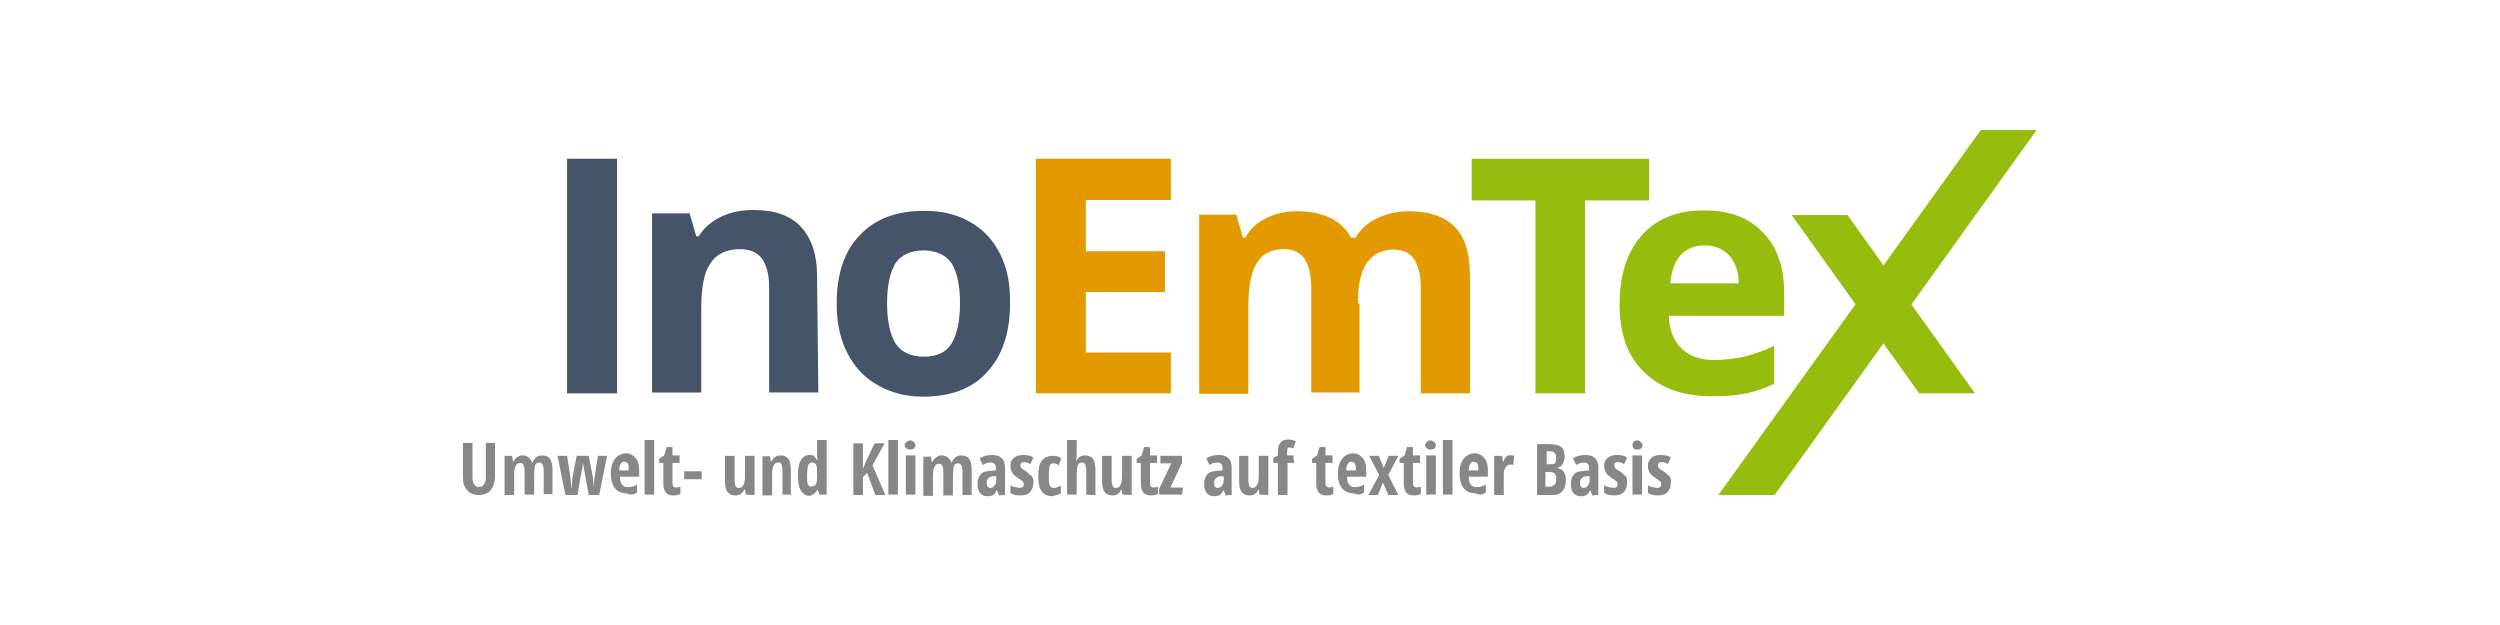
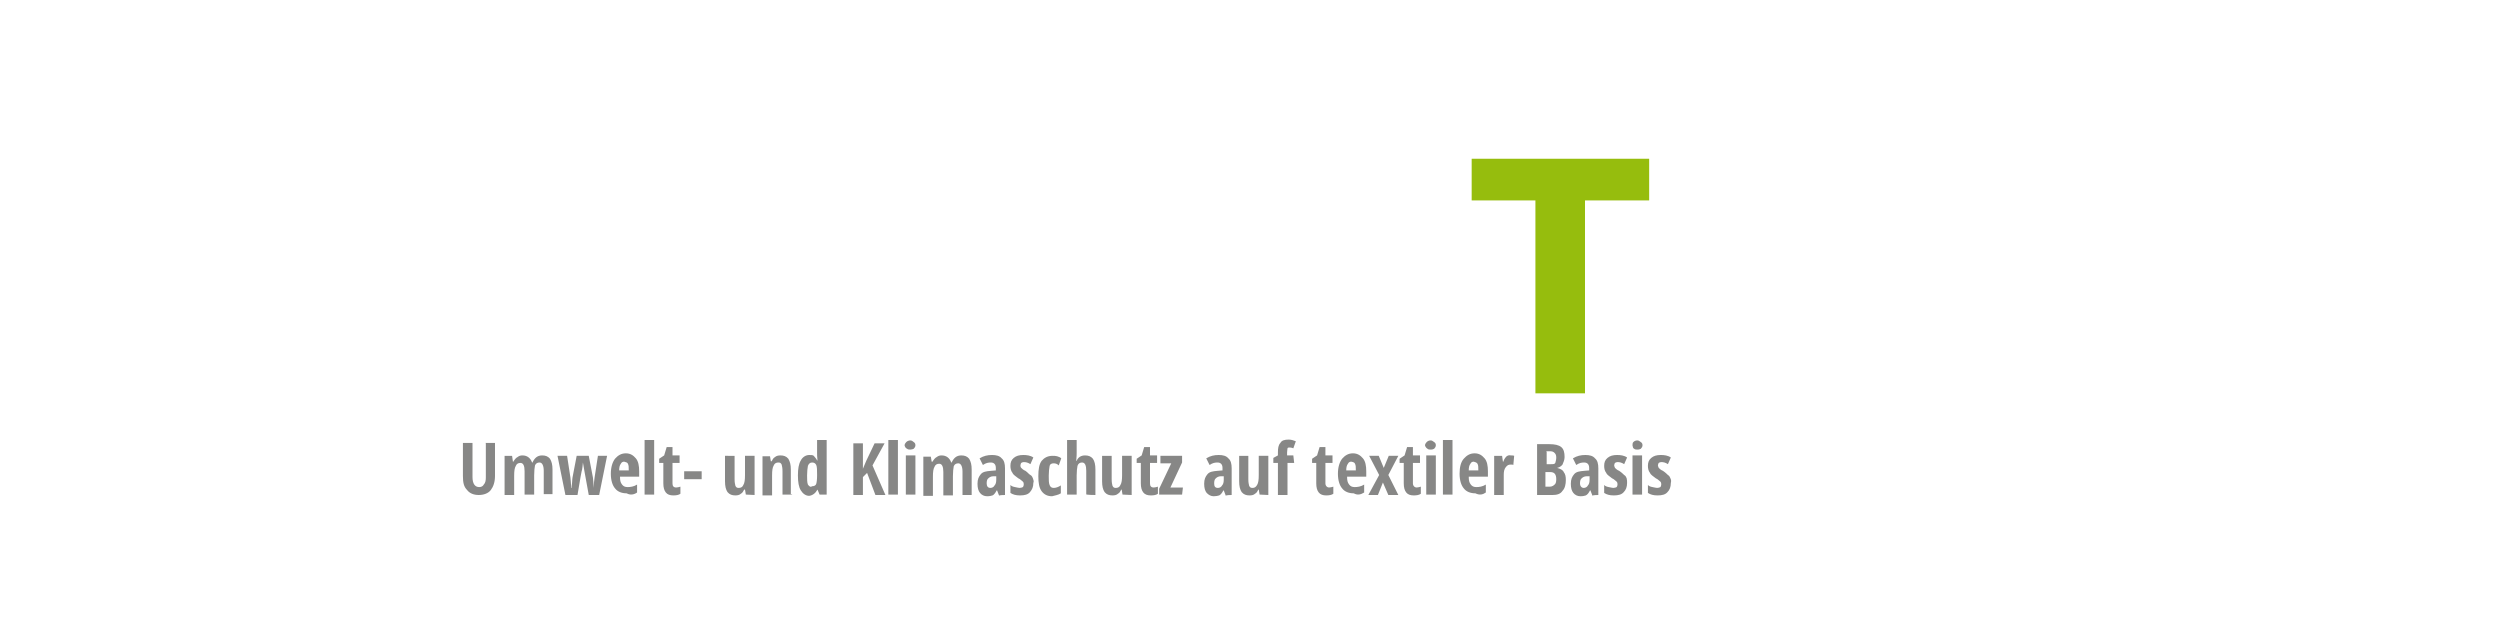
<svg xmlns="http://www.w3.org/2000/svg" version="1.1" id="Ebene_1" x="0px" y="0px" width="600px" height="150px" viewBox="0 0 600 150" style="enable-background:new 0 0 600 150;" xml:space="preserve">
  <style type="text/css">
	.st0{fill:#878786;}
	.st1{fill:#E39900;}
	.st2{fill:#455469;}
	.st3{fill:#96BD0D;}
</style>
  <g>
    <path class="st0" d="M400.9,114.8c-0.1-0.2-0.2-0.6-0.6-0.8c-0.2-0.2-0.6-0.6-1.2-1c-0.5-0.2-0.8-0.5-1-0.7   c-0.1-0.2-0.2-0.5-0.2-0.6s0.1-0.5,0.2-0.6s0.4-0.2,0.6-0.2c0.5,0,1,0.1,1.6,0.5l0.7-1.6c-0.7-0.5-1.6-0.6-2.4-0.6   c-1,0-1.7,0.2-2.3,0.7s-0.8,1.1-0.8,1.9c0,0.6,0.1,1.2,0.5,1.7c0.2,0.5,0.8,0.8,1.4,1.3c0.5,0.2,0.8,0.6,1.1,0.8   c0.2,0.2,0.2,0.5,0.2,0.7s-0.1,0.5-0.2,0.6c-0.2,0.1-0.5,0.2-0.8,0.2c-0.2,0-0.6-0.1-1.1-0.2s-0.8-0.2-1.1-0.5v1.9   c0.6,0.4,1.3,0.6,2.3,0.6c1.1,0,1.9-0.2,2.4-0.8c0.5-0.5,0.8-1.2,0.8-2.2C401.1,115.5,401.1,115.2,400.9,114.8 M392.2,107.7   c0.2,0.2,0.5,0.2,0.8,0.2c0.4,0,0.6-0.1,0.8-0.2c0.2-0.2,0.4-0.5,0.4-0.8c0-0.4-0.1-0.6-0.4-0.8s-0.5-0.4-0.8-0.4   c-0.4,0-0.7,0.1-1,0.4c-0.2,0.2-0.2,0.5-0.2,0.8C391.9,107.3,391.9,107.6,392.2,107.7 M394.1,109.3h-2.3v9.4h2.3V109.3z    M390.4,114.8c-0.1-0.2-0.2-0.6-0.6-0.8c-0.2-0.2-0.6-0.6-1.2-1c-0.5-0.2-0.8-0.5-1-0.7c-0.1-0.2-0.2-0.5-0.2-0.6s0.1-0.5,0.2-0.6   s0.4-0.2,0.6-0.2c0.5,0,1,0.1,1.6,0.5l0.7-1.6c-0.7-0.5-1.6-0.6-2.4-0.6c-1,0-1.7,0.2-2.3,0.7c-0.6,0.5-0.8,1.1-0.8,1.9   c0,0.6,0.1,1.2,0.5,1.7c0.2,0.5,0.8,0.8,1.4,1.3c0.5,0.2,0.8,0.6,1.1,0.8c0.2,0.2,0.2,0.5,0.2,0.7s-0.1,0.5-0.2,0.6   c-0.2,0.1-0.5,0.2-0.8,0.2c-0.2,0-0.6-0.1-1.1-0.2s-0.8-0.2-1.1-0.5v1.9c0.6,0.4,1.3,0.6,2.3,0.6c1.1,0,1.9-0.2,2.4-0.8   c0.5-0.5,0.8-1.2,0.8-2.2C390.5,115.5,390.5,115.2,390.4,114.8 M379.2,116c0-0.5,0.1-1,0.4-1.2c0.2-0.2,0.6-0.5,1.2-0.5h0.7v0.8   c0,0.6-0.1,1.1-0.4,1.4c-0.2,0.4-0.6,0.6-1,0.6C379.6,117.1,379.2,116.7,379.2,116 M383.6,118.8v-6.4c0-1.1-0.2-1.9-0.8-2.4   c-0.5-0.6-1.3-0.8-2.3-0.8c-1.1,0-2,0.2-3,0.8l0.8,1.6c0.7-0.5,1.3-0.6,1.9-0.6c0.8,0,1.2,0.5,1.2,1.3v0.6l-1.2,0.1   c-1.1,0.1-1.9,0.2-2.4,0.8c-0.5,0.6-0.8,1.2-0.8,2.3c0,1,0.2,1.7,0.6,2.2s1,0.8,1.7,0.8c0.6,0,1-0.1,1.3-0.2c0.4-0.2,0.7-0.6,1-1.2   h0.1l0.5,1.3C382.1,118.8,383.6,118.8,383.6,118.8z M372.1,113.3c1,0,1.4,0.6,1.4,1.7c0,0.6-0.1,1.1-0.4,1.3   c-0.2,0.2-0.6,0.5-1.1,0.5h-1.1v-3.5H372.1z M371,108.3h1c0.5,0,0.8,0.1,1.1,0.4s0.4,0.6,0.4,1.1s-0.1,0.8-0.2,1.2   c-0.1,0.4-0.5,0.4-1,0.4h-1.1v-3L371,108.3L371,108.3z M368.9,118.8h3.7c1,0,1.9-0.2,2.4-1c0.6-0.6,0.8-1.6,0.8-2.6   c0-0.8-0.1-1.4-0.5-1.9c-0.2-0.5-0.8-0.8-1.6-1l0,0c0.5-0.1,1-0.4,1.3-0.8c0.2-0.5,0.5-1.1,0.5-1.8c0-1.1-0.2-1.9-0.8-2.4   c-0.6-0.5-1.6-0.7-2.8-0.7h-3V118.8L368.9,118.8z M361.6,109.5c-0.2,0.2-0.6,0.6-0.8,1.3h-0.1l-0.2-1.4h-1.9v9.4h2.3V114   c0-0.8,0.1-1.4,0.5-1.9s0.7-0.6,1.2-0.6c0.2,0,0.5,0,0.6,0.1l0.2-2.2c-0.2-0.1-0.5-0.1-0.8-0.1   C362.2,109.2,361.9,109.3,361.6,109.5 M354.6,111.3c0.2,0.4,0.2,0.8,0.2,1.6h-2.3c0-0.7,0.1-1.2,0.4-1.6c0.2-0.4,0.5-0.5,0.8-0.5   C354.1,110.9,354.4,111,354.6,111.3 M356.6,118.2v-1.9c-0.8,0.5-1.6,0.6-2.3,0.6c-0.6,0-1-0.2-1.3-0.6c-0.4-0.5-0.5-1-0.5-1.9h4.6   v-1.3c0-1.3-0.2-2.4-0.8-3.1c-0.6-0.7-1.3-1.2-2.4-1.2s-1.9,0.5-2.6,1.3s-1,2-1,3.6s0.4,2.8,1,3.5c0.6,0.8,1.6,1.2,2.8,1.2   C355.1,118.9,355.9,118.7,356.6,118.2 M348.6,105.6h-2.3v13.1h2.3V105.6z M342.6,107.7c0.2,0.2,0.5,0.2,0.8,0.2   c0.4,0,0.6-0.1,0.8-0.2c0.2-0.2,0.4-0.5,0.4-0.8c0-0.4-0.1-0.6-0.4-0.8s-0.5-0.4-0.8-0.4c-0.4,0-0.7,0.1-1,0.4   c-0.2,0.2-0.4,0.5-0.4,0.8C342.1,107.3,342.4,107.6,342.6,107.7 M344.6,109.3h-2.3v9.4h2.3V109.3z M339.1,116v-4.9h1.7v-1.8h-1.7   v-2h-1.4l-0.6,2l-1.2,0.8v1h1v4.9c0,1,0.2,1.7,0.6,2.2s1,0.7,1.8,0.7c0.7,0,1.3-0.1,1.7-0.4v-1.7c-0.4,0.1-0.7,0.2-1,0.2   C339.5,117,339.1,116.6,339.1,116 M328.4,118.8h2.3l1.2-3l1.3,3h2.4l-2.4-4.8l2.4-4.6h-2.3l-1.2,2.9l-1.2-2.9h-2.3l2.4,4.6   L328.4,118.8z M325.2,111.3c0.2,0.4,0.2,0.8,0.2,1.6h-2.3c0-0.7,0.1-1.2,0.4-1.6c0.2-0.4,0.5-0.5,0.8-0.5   C324.8,110.9,325.1,111,325.2,111.3 M327.4,118.2v-1.9c-0.8,0.5-1.6,0.6-2.3,0.6c-0.6,0-1-0.2-1.3-0.6c-0.4-0.5-0.5-1-0.5-1.9h4.6   v-1.3c0-1.3-0.2-2.4-0.8-3.1c-0.6-0.7-1.3-1.2-2.4-1.2s-1.9,0.5-2.6,1.3c-0.6,0.8-1,2-1,3.6s0.4,2.8,1,3.5c0.6,0.8,1.6,1.2,2.8,1.2   C325.8,118.9,326.6,118.7,327.4,118.2 M318.1,116v-4.9h1.7v-1.8h-1.7v-2h-1.4l-0.6,2l-1.2,0.8v1h1v4.9c0,1,0.2,1.7,0.6,2.2   s1,0.7,1.8,0.7c0.7,0,1.3-0.1,1.7-0.4v-1.7c-0.4,0.1-0.7,0.2-1,0.2C318.5,117,318.1,116.6,318.1,116 M310.4,109.3h-1.5v-0.7   c0-0.5,0.1-0.7,0.1-1c0.1-0.2,0.2-0.2,0.6-0.2c0.2,0,0.6,0.1,0.8,0.2l0.6-1.7c-0.5-0.2-1.1-0.4-1.7-0.4c-1,0-1.7,0.2-2,0.8   c-0.5,0.5-0.6,1.3-0.6,2.3v0.7l-1.1,0.6v1.2h1.1v7.7h2.3v-7.7h1.6L310.4,109.3L310.4,109.3z M304.4,118.8v-9.4h-2.3v4.6   c0,1.2-0.1,1.9-0.4,2.4s-0.6,0.7-1.1,0.7c-0.4,0-0.6-0.1-0.8-0.5c-0.1-0.4-0.2-0.8-0.2-1.6v-5.6h-2.2v6.1c0,1.2,0.2,2,0.6,2.6   c0.5,0.6,1.1,0.8,1.9,0.8c0.5,0,1-0.1,1.3-0.4c0.4-0.2,0.6-0.6,0.8-1h0.1l0.2,1.2L304.4,118.8L304.4,118.8z M291.4,116   c0-0.5,0.1-1,0.4-1.2c0.2-0.2,0.6-0.5,1.2-0.5h0.7v0.8c0,0.6-0.1,1.1-0.4,1.4c-0.2,0.4-0.6,0.6-1,0.6   C291.6,117.1,291.4,116.7,291.4,116 M295.6,118.8v-6.4c0-1.1-0.2-1.9-0.8-2.4c-0.5-0.6-1.3-0.8-2.3-0.8c-1.1,0-2,0.2-3,0.8l0.8,1.6   c0.7-0.5,1.3-0.6,1.9-0.6c0.8,0,1.2,0.5,1.2,1.3v0.6l-1.2,0.1c-1.1,0.1-1.9,0.2-2.4,0.8c-0.5,0.6-0.8,1.2-0.8,2.3   c0,1,0.2,1.7,0.6,2.2c0.5,0.5,1,0.8,1.7,0.8c0.5,0,1-0.1,1.3-0.2c0.4-0.2,0.7-0.6,1-1.2h0.1l0.5,1.3   C294.1,118.8,295.6,118.8,295.6,118.8z M283.9,117h-3l2.8-6v-1.6h-5.2v1.8h2.6l-2.9,6.1v1.4h5.5L283.9,117L283.9,117z M276,116   v-4.9h1.7v-1.8H276v-2h-1.4l-0.6,2l-1.2,0.8v1h1v4.9c0,1,0.2,1.7,0.6,2.2s1,0.7,1.8,0.7c0.7,0,1.3-0.1,1.7-0.4v-1.7   c-0.4,0.1-0.7,0.2-1,0.2C276.2,117,276,116.6,276,116 M271.6,118.8v-9.4h-2.3v4.6c0,1.2-0.1,1.9-0.4,2.4c-0.2,0.5-0.6,0.7-1.1,0.7   c-0.4,0-0.6-0.1-0.8-0.5c-0.1-0.4-0.2-0.8-0.2-1.6v-5.6h-2.3v6.1c0,1.2,0.2,2,0.6,2.6c0.5,0.6,1.1,0.8,1.9,0.8c0.5,0,1-0.1,1.3-0.4   c0.4-0.2,0.6-0.6,0.8-1h0.1l0.2,1.2L271.6,118.8L271.6,118.8z M262.9,118.8v-6.1c0-1.2-0.2-2-0.6-2.6c-0.5-0.6-1.1-0.8-1.9-0.8   c-1,0-1.7,0.5-2,1.3h-0.1c0.1-1,0.1-1.7,0.1-2v-3h-2.3v13.1h2.3v-4.6c0-1,0.1-1.8,0.2-2.3c0.2-0.6,0.6-0.8,1.1-0.8c0.7,0,1,0.7,1,2   v5.6C260.5,118.8,262.9,118.8,262.9,118.8z M254.6,118.4v-1.9c-0.6,0.4-1.2,0.6-1.7,0.6s-0.8-0.2-1-0.7s-0.2-1.2-0.2-2.2   s0.1-1.7,0.2-2.3c0.1-0.6,0.6-0.7,1-0.7s0.8,0.1,1.2,0.5l0.6-1.7c-0.2-0.2-0.6-0.4-1-0.5s-0.7-0.1-1.1-0.1c-1.2,0-2,0.5-2.6,1.2   c-0.6,0.8-0.8,2-0.8,3.7c0,1.6,0.2,2.8,0.8,3.6c0.6,0.8,1.4,1.2,2.5,1.2C253.2,118.9,254,118.8,254.6,118.4 M247.9,114.8   c-0.1-0.2-0.2-0.6-0.6-0.8s-0.6-0.6-1.2-1c-0.5-0.2-0.8-0.5-1-0.7s-0.2-0.5-0.2-0.6s0.1-0.5,0.2-0.6c0.1-0.1,0.4-0.2,0.6-0.2   c0.5,0,1,0.1,1.6,0.5l0.7-1.6c-0.7-0.5-1.6-0.6-2.4-0.6c-1,0-1.7,0.2-2.3,0.7s-0.8,1.1-0.8,1.9c0,0.6,0.1,1.2,0.5,1.7   c0.2,0.5,0.8,0.8,1.4,1.3c0.5,0.2,0.8,0.6,1.1,0.8c0.2,0.2,0.2,0.5,0.2,0.7s-0.1,0.5-0.2,0.6c-0.2,0.1-0.5,0.2-0.8,0.2   c-0.2,0-0.6-0.1-1.1-0.2s-0.8-0.2-1.1-0.5v1.9c0.6,0.4,1.3,0.6,2.3,0.6c1.1,0,1.9-0.2,2.4-0.8c0.5-0.6,0.8-1.2,0.8-2.2   C248.2,115.5,248,115.2,247.9,114.8 M236.8,116c0-0.5,0.1-1,0.4-1.2c0.2-0.2,0.6-0.5,1.2-0.5h0.7v0.8c0,0.6-0.1,1.1-0.4,1.4   c-0.2,0.4-0.6,0.6-1,0.6C237.1,117.1,236.8,116.7,236.8,116 M241.2,118.8v-6.4c0-1.1-0.2-1.9-0.8-2.4c-0.5-0.6-1.3-0.8-2.3-0.8   c-1.1,0-2,0.2-3,0.8l0.8,1.6c0.7-0.5,1.3-0.6,1.9-0.6c0.8,0,1.2,0.5,1.2,1.3v0.6l-1.2,0.1c-1.1,0.1-1.9,0.2-2.4,0.8   c-0.5,0.6-0.8,1.2-0.8,2.3c0,1,0.2,1.7,0.6,2.2s1,0.8,1.7,0.8c0.6,0,1-0.1,1.3-0.2s0.7-0.6,1-1.2h0.1l0.5,1.3   C239.6,118.8,241.2,118.8,241.2,118.8z M233.2,118.8v-6.1c0-1.2-0.2-1.9-0.6-2.6c-0.5-0.6-1.1-0.8-1.9-0.8c-1.1,0-1.8,0.6-2.3,1.7   h-0.1c-0.4-1.1-1.2-1.7-2.3-1.7c-0.5,0-0.8,0.1-1.2,0.4c-0.4,0.2-0.7,0.6-1,1.1h-0.2l-0.2-1.2h-1.8v9.4h2.3v-4.6   c0-1.2,0.1-1.9,0.4-2.4c0.2-0.5,0.6-0.7,1.1-0.7c0.7,0,1,0.7,1,2v5.6h2.3v-4.6c0-1.1,0.1-1.9,0.2-2.4c0.2-0.5,0.6-0.7,1.1-0.7   c0.6,0,1,0.7,1,2v5.6L233.2,118.8L233.2,118.8z M217.7,107.7c0.2,0.2,0.5,0.2,0.8,0.2s0.6-0.1,0.8-0.2c0.2-0.2,0.4-0.5,0.4-0.8   c0-0.4-0.1-0.6-0.4-0.8c-0.2-0.2-0.5-0.4-0.8-0.4s-0.7,0.1-1,0.4c-0.2,0.2-0.4,0.5-0.4,0.8C217.2,107.3,217.4,107.6,217.7,107.7    M219.7,109.3h-2.3v9.4h2.3V109.3z M215.5,105.6h-2.3v13.1h2.3V105.6z M209.4,111.7l2.9-5.3h-2.4l-2,4.2l-0.8,1.9v-6.1h-2.3v12.4   h2.3v-4.3l1-1l2,5.3h2.4L209.4,111.7z M193.9,116.3c-0.2-0.5-0.2-1.2-0.2-2.2s0.1-1.7,0.2-2.3c0.2-0.5,0.5-0.8,1-0.8s0.8,0.2,1,0.6   c0.2,0.5,0.2,1.2,0.2,2.3v0.2c0,1-0.1,1.7-0.2,2c-0.1,0.4-0.5,0.6-1,0.6C194.5,117,194.2,116.7,193.9,116.3 M196.2,117.5   L196.2,117.5l0.5,1.2h1.7v-13.1h-2.3v3.1c0,0.4,0,1,0.1,1.8h-0.1c-0.2-0.5-0.6-0.8-0.8-1.1c-0.2-0.2-0.6-0.2-1.1-0.2   c-0.8,0-1.6,0.5-2,1.3c-0.5,0.8-0.7,2-0.7,3.6s0.2,2.8,0.7,3.6c0.5,0.8,1.2,1.3,2,1.3C195,118.9,195.7,118.4,196.2,117.5    M189.8,118.8v-6.1c0-1.2-0.2-1.9-0.6-2.6c-0.5-0.6-1.1-0.8-1.9-0.8c-0.5,0-1,0.1-1.3,0.4c-0.4,0.2-0.6,0.6-0.8,1H185l-0.2-1.2H183   v9.4h2.3v-4.8c0-1.2,0.1-1.9,0.4-2.4c0.2-0.5,0.6-0.7,1.1-0.7c0.4,0,0.6,0.1,0.8,0.5c0.1,0.4,0.2,0.8,0.2,1.6v5.6h2.3v0.1H189.8z    M181.1,118.8v-9.4h-2.3v4.6c0,1.2-0.1,1.9-0.4,2.4c-0.2,0.5-0.6,0.7-1.1,0.7c-0.4,0-0.6-0.1-0.8-0.5c-0.1-0.4-0.2-0.8-0.2-1.6   v-5.6H174v6.1c0,1.2,0.2,2,0.6,2.6c0.5,0.6,1.1,0.8,1.9,0.8c0.5,0,1-0.1,1.3-0.4c0.4-0.2,0.6-0.6,0.8-1h0.2l0.2,1.2L181.1,118.8   L181.1,118.8z M168.4,113.1h-4.2v1.9h4.2V113.1z M161.4,116v-4.9h1.7v-1.8h-1.7v-2H160l-0.6,2l-1.2,0.8v1h1v4.9   c0,1,0.2,1.7,0.6,2.2s1,0.7,1.8,0.7c0.7,0,1.3-0.1,1.7-0.4v-1.7c-0.4,0.1-0.7,0.2-1,0.2C161.6,117,161.4,116.6,161.4,116    M157,105.6h-2.3v13.1h2.3V105.6z M150.7,111.3c0.2,0.4,0.2,0.8,0.2,1.6h-2.3c0-0.7,0.1-1.2,0.4-1.6c0.2-0.4,0.5-0.5,0.8-0.5   C150.2,110.9,150.6,111,150.7,111.3 M152.9,118.2v-1.9c-0.8,0.5-1.6,0.6-2.3,0.6c-0.6,0-1-0.2-1.3-0.6c-0.4-0.5-0.5-1-0.5-1.9h4.6   v-1.3c0-1.3-0.2-2.4-0.8-3.1s-1.3-1.2-2.4-1.2c-1.1,0-1.9,0.5-2.6,1.3c-0.6,0.8-1,2-1,3.6s0.4,2.8,1,3.5c0.6,0.8,1.6,1.2,2.8,1.2   C151.3,118.9,152.2,118.7,152.9,118.2 M143.8,118.8l1.9-9.4h-2.2l-0.8,5.2c-0.1,0.6-0.2,1.6-0.2,2.5l0,0c-0.1-1.2-0.1-1.9-0.2-2.5   l-1-5.2h-2.9l-1,5.2c0,0.1-0.1,0.6-0.1,1.2c-0.1,0.6-0.1,1.1-0.1,1.3h-0.1c-0.1-1.1-0.1-1.9-0.2-2.5l-0.8-5.2h-2.3l1.9,9.4h2.9   c0.6-3.7,1-5.9,1.1-6.1c0.1-0.4,0.1-0.8,0.2-1.7l0,0l0.4,2.3l1,5.5C140.9,118.8,143.8,118.8,143.8,118.8z M132.6,118.8v-6.1   c0-1.2-0.2-1.9-0.6-2.6c-0.5-0.6-1.1-0.8-1.9-0.8c-1.1,0-1.8,0.6-2.3,1.7h-0.1c-0.4-1.1-1.2-1.7-2.3-1.7c-0.5,0-0.8,0.1-1.2,0.4   c-0.4,0.2-0.7,0.6-1,1.1h-0.1l-0.2-1.4h-1.8v9.4h2.3v-4.6c0-1.2,0.1-1.9,0.4-2.4c0.2-0.5,0.6-0.7,1.1-0.7c0.7,0,1,0.7,1,2v5.6h2.3   v-4.6c0-1.1,0.1-1.9,0.2-2.4c0.2-0.5,0.6-0.7,1.1-0.7c0.6,0,1,0.7,1,2v5.6h2.1L132.6,118.8L132.6,118.8z M116.6,106.4v8.2   c0,0.7-0.1,1.3-0.5,1.7c-0.2,0.4-0.6,0.6-1.1,0.6c-1,0-1.6-0.8-1.6-2.4v-8.2h-2.3v7.9c0,1.6,0.2,2.6,1,3.4c0.6,0.8,1.6,1.2,2.8,1.2   c1.2,0,2.3-0.4,2.9-1.2c0.6-0.8,1-1.9,1-3.4v-7.9h-2.3L116.6,106.4C116.5,106.4,116.6,106.4,116.6,106.4z" />
-     <path class="st1" d="M325.9,72.8c0-4.4,0.7-7.7,2.2-9.8c1.4-2,3.6-3.1,6.4-3.1c2.3,0,3.8,0.8,4.9,2.3c1,1.6,1.6,3.8,1.6,7v25.2   h11.8v-28c0-5.5-1.2-9.5-3.7-12s-6.2-3.7-11-3.7c-2.8,0-5.3,0.6-7.6,1.7s-4,2.6-5.2,4.7h-1c-2.3-4.2-6.6-6.4-13.1-6.4   c-2.8,0-5.3,0.6-7.4,1.7c-2.2,1.1-3.8,2.6-4.9,4.6h-0.6l-1.6-5.5h-8.9v43h11.8V74.1c0-5,0.6-8.8,2-10.9c1.3-2.3,3.5-3.4,6.6-3.4   c2.3,0,3.8,0.8,4.9,2.3c1,1.6,1.6,3.8,1.6,7v25.1h11.6V72.8H325.9z M281,84.6h-20.4V70.1h19v-9.8h-19V48H281v-9.9h-32.4v56.3H281   V84.6z" />
-     <path class="st2" d="M240,60.9c-1.7-3.4-4.1-5.9-7.3-7.7s-6.7-2.6-10.9-2.6c-6.6,0-11.8,1.9-15.5,5.9c-3.7,3.8-5.5,9.4-5.5,16.3   c0,4.6,0.8,8.4,2.5,11.8s4.1,6,7.3,7.8c3.1,1.8,6.7,2.8,10.9,2.8c6.6,0,11.8-1.9,15.4-5.9c3.7-4,5.5-9.5,5.5-16.4   C242.5,68.4,241.8,64.4,240,60.9 M214.9,63.2c1.3-2,3.7-3.1,6.7-3.1c3.1,0,5.4,1.1,6.8,3.1c1.3,2.2,2,5.3,2,9.6   c0,4.2-0.7,7.4-2,9.6s-3.6,3.2-6.7,3.2c-3.1,0-5.4-1.1-6.8-3.2c-1.3-2.2-2-5.4-2-9.6C212.9,68.5,213.6,65.4,214.9,63.2 M196.1,66.3   c0-5.2-1.3-9-3.8-11.8c-2.6-2.8-6.4-4.1-11.4-4.1c-3,0-5.5,0.5-7.8,1.6s-4.1,2.6-5.4,4.7h-0.6l-1.6-5.5h-9v43h11.8V74.1   c0-5.2,0.7-8.8,2.2-10.9c1.4-2.2,3.8-3.4,7.1-3.4c2.4,0,4.2,0.8,5.3,2.3c1.1,1.6,1.7,3.8,1.7,7v25.1h11.8L196.1,66.3L196.1,66.3z    M148.1,38.1h-12v56.3h12V38.1z" />
  </g>
-   <polygon class="st3" points="430,51.6 460.6,94.4 474,94.4 443.4,51.6 " />
-   <polygon class="st3" points="475.4,31.2 412.4,118.8 425.9,118.8 488.8,31.2 " />
  <polygon class="st3" points="380.4,48.1 395.8,48.1 395.8,38.1 353.2,38.1 353.2,48.1 368.5,48.1 368.5,94.4 380.4,94.4 " />
  <g>
-     <path class="st3" d="M419.2,94.4c2.3-0.5,4.6-1.3,6.6-2.3V83c-2.5,1.2-4.9,2-7.2,2.6c-2.3,0.5-4.8,0.8-7.3,0.8   c-3.4,0-5.9-1-7.8-2.8c-1.9-1.9-2.8-4.4-3-7.8h27.7v-5.6c0-6.1-1.7-10.9-5-14.3c-3.4-3.7-8.2-5.4-14.2-5.4   c-6.4,0-11.3,1.9-14.9,5.9s-5.4,9.5-5.4,16.7c0,7,1.9,12.4,5.9,16.2c3.8,3.8,9.2,5.8,16.2,5.8C414.1,95.1,416.9,94.9,419.2,94.4    M415,61.3c1.4,1.6,2.3,3.8,2.3,6.7h-16.4c0.2-2.9,1-5.2,2.4-6.7c1.4-1.6,3.4-2.4,5.9-2.4C411.5,58.9,413.5,59.7,415,61.3" />
-   </g>
+     </g>
</svg>